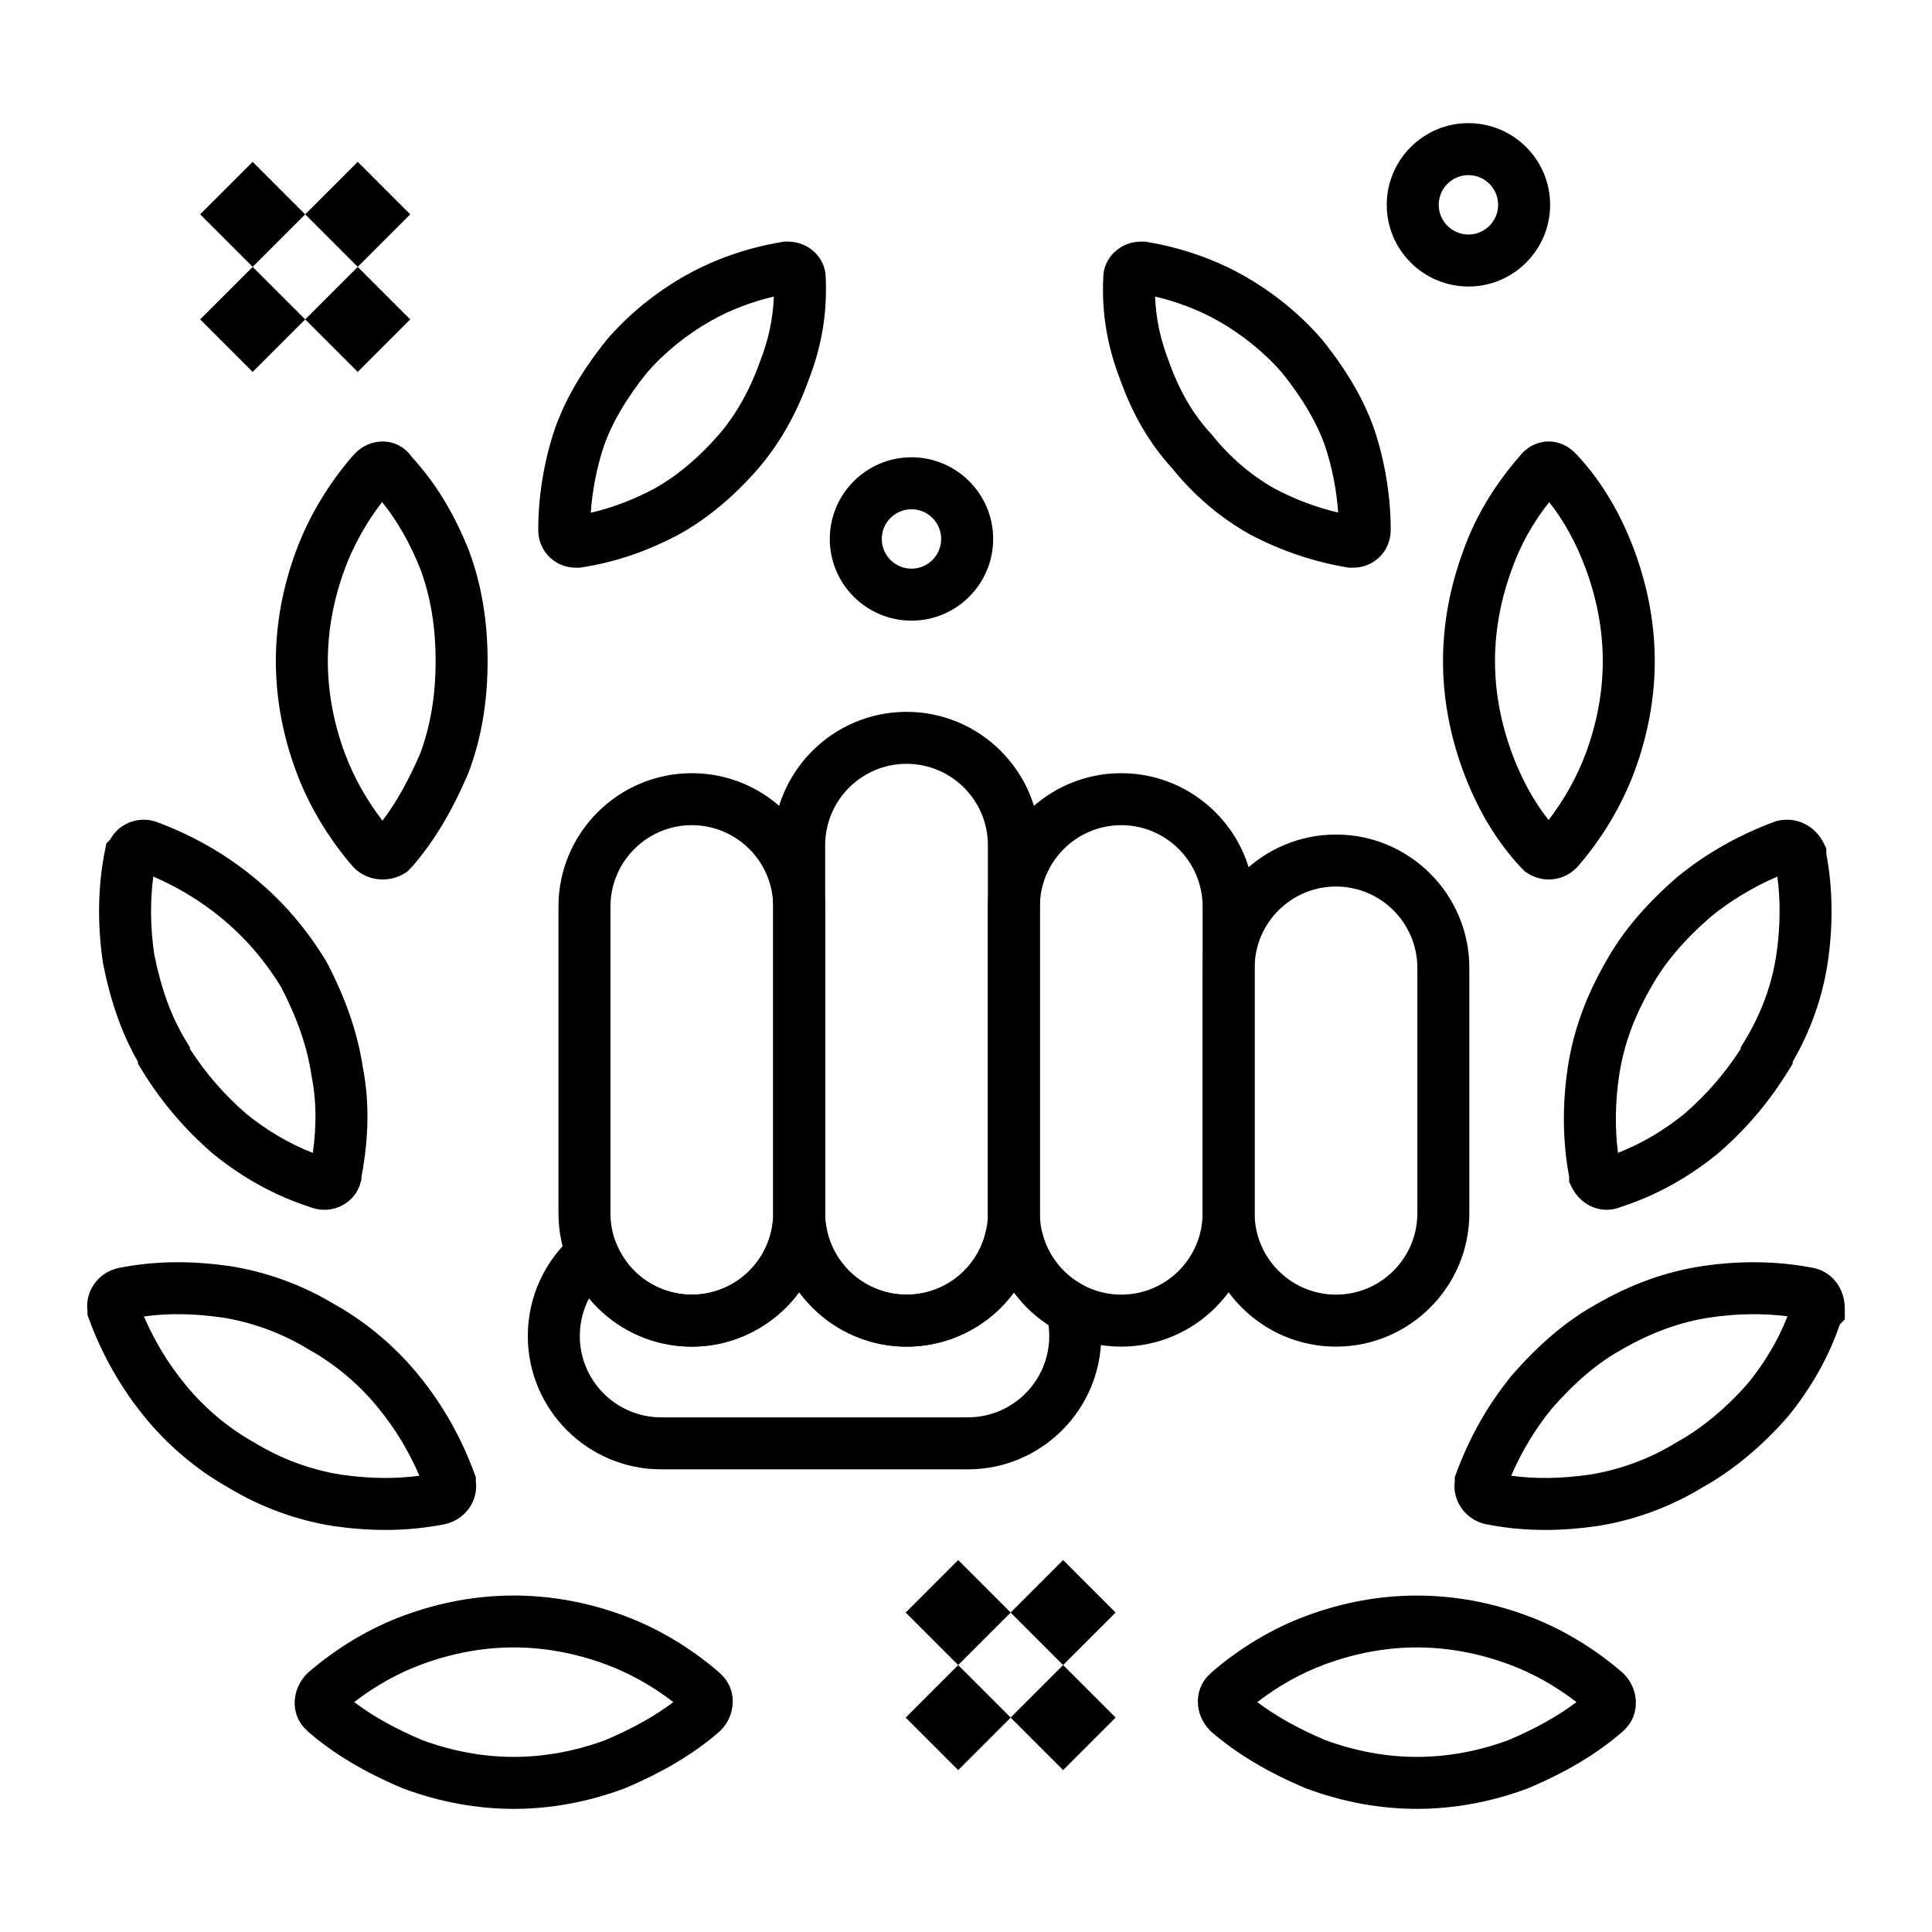
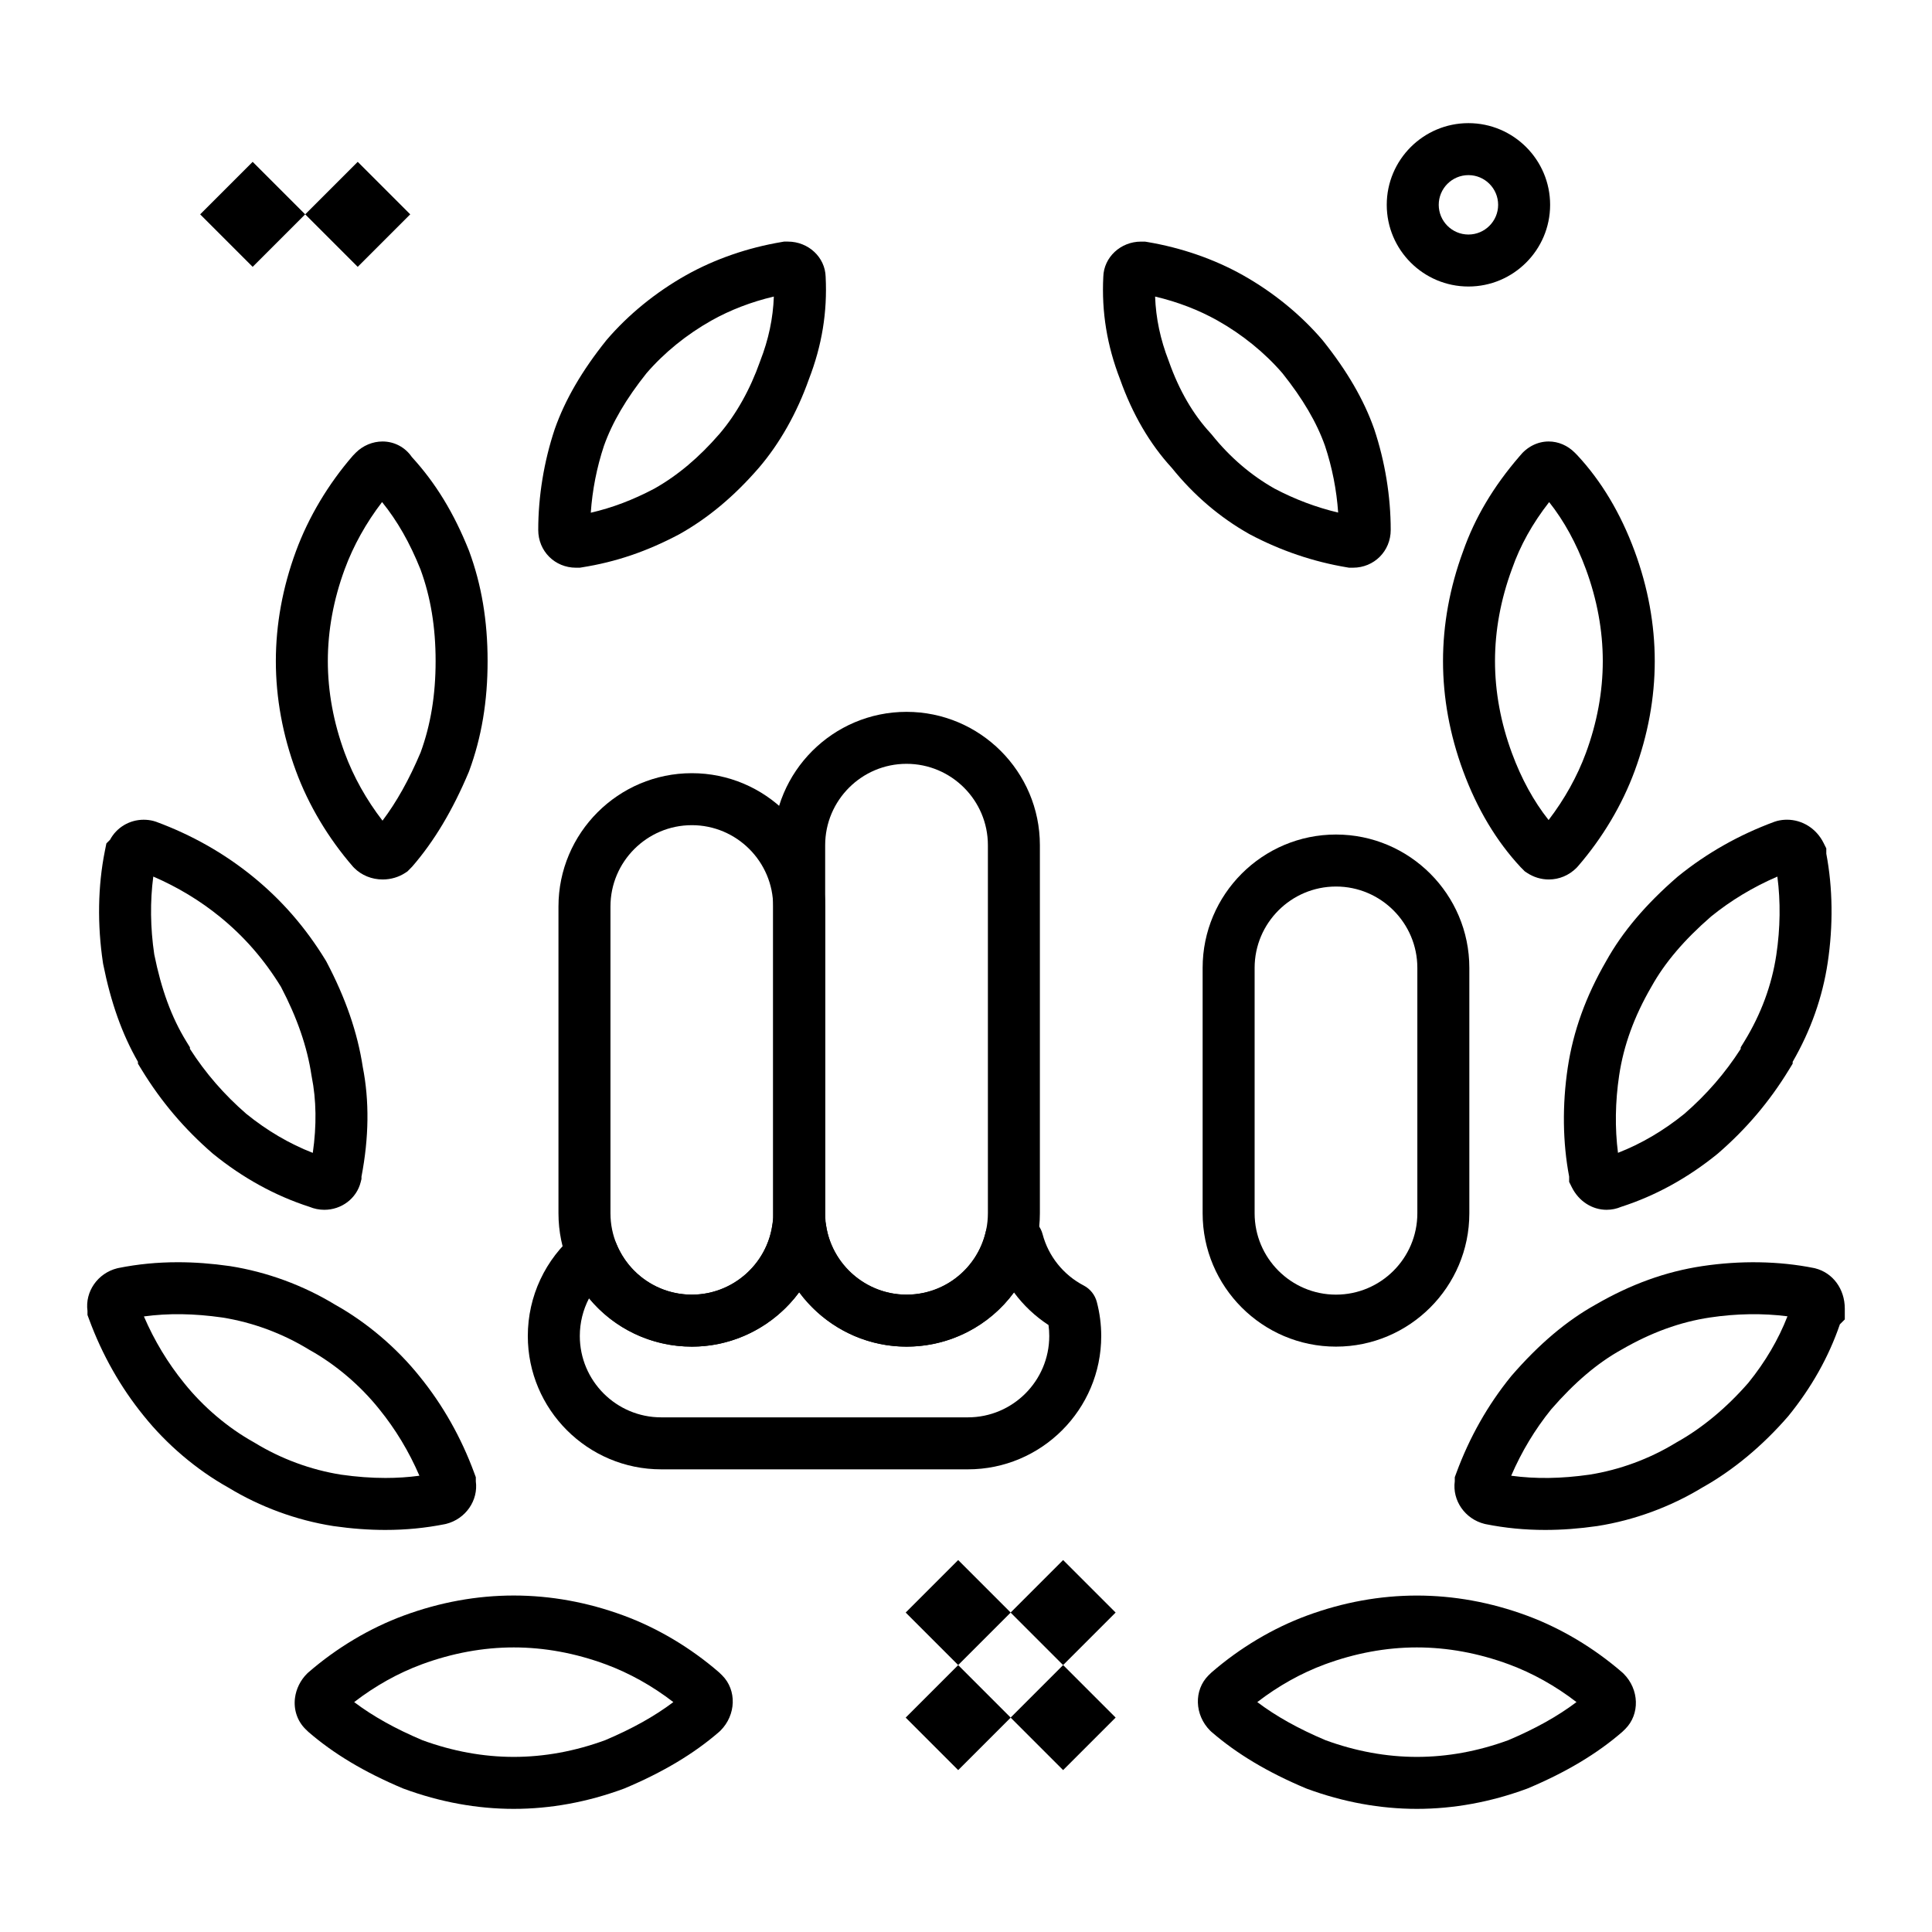
<svg xmlns="http://www.w3.org/2000/svg" fill="#000000" width="800px" height="800px" version="1.1" viewBox="144 144 512 512">
  <g>
    <path d="m498.05 500.87c-19.484 0-35.34-15.852-35.34-35.34v-65.031c0-19.484 15.852-35.34 35.34-35.34 19.484 0 35.34 15.852 35.34 35.34v65.031c0 19.488-15.855 35.34-35.34 35.34zm0-121.93c-11.891 0-21.562 9.672-21.562 21.562v65.027c0 11.891 9.672 21.562 21.562 21.562s21.562-9.672 21.562-21.562v-65.031c0-11.887-9.672-21.559-21.562-21.559z" />
    <path d="m400.5 533.39h-81.285c-19.484 0-35.34-15.852-35.34-35.336 0-10.492 4.621-20.375 12.68-27.113 1.688-1.414 3.949-1.934 6.086-1.398 2.137 0.531 3.891 2.055 4.715 4.094 3.316 8.18 11.164 13.469 19.984 13.469 10.656 0 19.832-7.941 21.34-18.473 0.484-3.394 3.391-5.914 6.82-5.914h0.586c3.426 0 6.332 2.519 6.816 5.914 1.508 10.531 10.68 18.473 21.34 18.473 10.082 0 18.715-6.848 20.992-16.656 0.465-1.996 1.793-3.684 3.629-4.598 1.832-0.918 3.981-0.969 5.856-0.145 0.707 0.312 1.418 0.652 2.109 1.012 1.715 0.895 2.977 2.477 3.469 4.348 1.539 5.836 5.512 10.797 10.895 13.605 1.719 0.895 2.977 2.477 3.473 4.348 0.777 2.945 1.172 5.988 1.172 9.039 0.004 19.477-15.848 35.332-35.336 35.332zm-100.4-45.32c-1.59 3.043-2.445 6.457-2.445 9.98 0 11.891 9.672 21.562 21.562 21.562h81.285c11.891 0 21.562-9.672 21.562-21.562 0-0.973-0.066-1.941-0.195-2.902-3.559-2.32-6.652-5.25-9.148-8.629-6.484 8.836-16.895 14.352-28.477 14.352-11.504 0-21.949-5.648-28.449-14.438-6.5 8.789-16.949 14.438-28.449 14.438-10.773 0.004-20.66-4.805-27.246-12.801z" />
-     <path d="m441.14 500.87c-19.484 0-35.34-15.852-35.34-35.34v-81.289c0-19.484 15.852-35.34 35.34-35.34 19.484 0 35.34 15.852 35.34 35.34v81.289c0 19.488-15.855 35.34-35.34 35.34zm0-138.19c-11.891 0-21.562 9.672-21.562 21.562v81.285c0 11.891 9.672 21.562 21.562 21.562s21.562-9.672 21.562-21.562v-81.289c0-11.887-9.672-21.559-21.562-21.559z" />
    <path d="m384.24 500.87c-19.484 0-35.34-15.852-35.34-35.34v-97.543c0-19.484 15.852-35.34 35.34-35.34 19.484 0 35.34 15.852 35.34 35.34v97.543c0 19.488-15.852 35.34-35.34 35.34zm0-154.45c-11.891 0-21.562 9.672-21.562 21.562v97.543c0 11.891 9.672 21.562 21.562 21.562 11.891 0 21.562-9.672 21.562-21.562v-97.543c0-11.891-9.672-21.562-21.562-21.562z" />
    <path d="m327.34 500.87c-19.484 0-35.34-15.852-35.34-35.34v-81.289c0-19.484 15.852-35.34 35.34-35.34 19.484 0 35.34 15.852 35.34 35.34l-0.004 81.289c0 19.488-15.852 35.34-35.336 35.34zm0-138.19c-11.891 0-21.562 9.672-21.562 21.562v81.285c0 11.891 9.672 21.562 21.562 21.562s21.562-9.672 21.562-21.562v-81.289c0-11.887-9.676-21.559-21.562-21.559z" />
    <path d="m280.15 623.37c-9.73 0-19.527-1.793-29.121-5.328l-0.293-0.113c-10.148-4.273-18.332-9.168-25.016-14.961l-0.809-0.785c-2.125-2.125-3.125-5.106-2.742-8.172 0.301-2.414 1.434-4.711 3.188-6.469l0.359-0.336c7.551-6.543 16.301-11.758 25.305-15.074 19.191-7.07 39.055-7.07 58.246 0 9.004 3.316 17.754 8.531 25.305 15.074l0.809 0.785c3.914 3.914 3.711 10.48-0.449 14.641l-0.359 0.336c-6.684 5.793-14.867 10.688-25.016 14.957l-0.293 0.113c-9.586 3.539-19.383 5.332-29.113 5.332zm-24.215-18.199c8.016 2.934 16.164 4.426 24.215 4.426 8.051 0 16.195-1.488 24.215-4.426 7.156-3.023 13.113-6.348 18.078-10.098-5.539-4.277-11.672-7.703-17.934-10.012-8.066-2.973-16.262-4.477-24.359-4.477s-16.297 1.508-24.359 4.477c-6.262 2.309-12.395 5.738-17.934 10.012 4.965 3.75 10.918 7.07 18.078 10.098z" />
    <path d="m229.94 464.61c-1.352 0-2.699-0.273-3.945-0.793-9.062-2.918-17.641-7.633-25.508-14.023l-0.168-0.141c-7.484-6.492-13.621-13.723-18.75-22.117l-1.012-1.652v-0.5c-4.227-7.387-7.176-15.688-9.227-25.938l-0.051-0.328c-1.516-10.109-1.344-20.332 0.504-29.559l0.41-2.043 0.973-0.973c1.711-3.211 5.102-5.305 8.918-5.305 0.863 0 1.734 0.105 2.578 0.32l0.711 0.219c9.41 3.469 18.02 8.344 25.586 14.488 7.699 6.254 14.031 13.535 19.359 22.254l0.219 0.383c5.074 9.641 8.219 18.762 9.605 27.871 1.762 8.938 1.645 18.703-0.344 29.043v0.625l-0.207 0.824c-1.082 4.32-5.051 7.344-9.652 7.344zm-20.68-25.441c5.527 4.477 11.445 7.949 17.633 10.355 1.043-7.25 0.945-14.031-0.289-20.215l-0.059-0.328c-1.133-7.551-3.781-15.23-8.094-23.469-4.477-7.281-9.77-13.352-16.18-18.559-5.301-4.305-11.223-7.879-17.648-10.652-0.867 6.543-0.785 13.586 0.254 20.609 1.883 9.336 4.566 16.645 8.449 23l1.012 1.652v0.402c4.148 6.453 9.043 12.098 14.922 17.203z" />
    <path d="m246.14 549.45h-0.004c-4.445 0-8.949-0.336-13.766-1.023l-0.098-0.016c-9.734-1.535-19.344-5.066-27.801-10.211-8.375-4.676-16.328-11.43-22.41-19.031-6.113-7.523-10.988-16.133-14.453-25.543l-0.426-1.152v-1.07c-0.688-5.062 2.664-9.988 7.891-11.297l0.32-0.07c5.156-1.031 10.309-1.531 15.75-1.531 4.445 0 8.945 0.336 13.762 1.023l0.102 0.016c9.734 1.539 19.344 5.066 27.801 10.211 8.375 4.676 16.328 11.43 22.41 19.031 6.113 7.523 10.988 16.133 14.453 25.543l0.426 1.152v1.074c0.688 5.062-2.668 9.988-7.891 11.297l-0.32 0.07c-5.156 1.023-10.305 1.527-15.746 1.527zm-11.766-14.652c4.144 0.59 7.992 0.875 11.766 0.875 3.094 0 6.074-0.191 9.008-0.59-2.773-6.43-6.348-12.355-10.656-17.656-5.051-6.312-11.609-11.875-18.5-15.703l-0.246-0.145c-6.941-4.242-14.84-7.156-22.836-8.426-7.547-1.074-14.266-1.164-20.773-0.285 2.773 6.43 6.348 12.352 10.656 17.656 5.051 6.312 11.609 11.875 18.5 15.703l0.246 0.145c6.941 4.242 14.836 7.156 22.836 8.426z" />
    <path d="m519.49 623.37c-9.73 0-19.531-1.793-29.121-5.328l-0.293-0.113c-10.148-4.269-18.328-9.164-25.016-14.957l-0.355-0.332c-4.16-4.16-4.363-10.727-0.449-14.645l0.809-0.781c7.551-6.543 16.301-11.758 25.305-15.074 19.188-7.066 39.055-7.07 58.242 0 9.004 3.316 17.754 8.531 25.305 15.074l0.359 0.336c4.16 4.16 4.356 10.73 0.441 14.645l-0.805 0.781c-6.688 5.793-14.867 10.688-25.016 14.957l-0.293 0.113c-9.586 3.531-19.383 5.324-29.113 5.324zm-24.215-18.199c8.016 2.934 16.164 4.426 24.215 4.426s16.195-1.488 24.215-4.426c7.156-3.023 13.109-6.348 18.078-10.098-5.539-4.277-11.672-7.703-17.934-10.012-8.066-2.973-16.262-4.477-24.359-4.477-8.098 0-16.297 1.508-24.359 4.477-6.262 2.309-12.395 5.738-17.934 10.012 4.965 3.75 10.922 7.074 18.078 10.098z" />
    <path d="m569.77 464.61c-3.844 0-7.371-2.277-9.203-5.941l-0.727-1.453v-1.406c-1.719-9.047-1.848-19.016-0.371-28.875 1.449-9.648 4.777-18.883 10.18-28.227 4.316-7.754 10.488-15.051 18.863-22.309l0.168-0.141c7.562-6.144 16.172-11.02 25.586-14.488l0.711-0.219c0.848-0.211 1.715-0.32 2.582-0.32 4.09 0 7.809 2.356 9.703 6.148l0.727 1.457v1.406c1.719 9.047 1.848 19.016 0.371 28.875-1.375 9.16-4.496 17.988-9.285 26.273v0.492l-1.012 1.652c-5.129 8.395-11.262 15.629-18.75 22.117l-0.168 0.141c-7.859 6.387-16.434 11.102-25.488 14.02-1.242 0.527-2.547 0.797-3.887 0.797zm27.684-77.727c-7.113 6.176-12.281 12.254-15.789 18.57l-0.062 0.105c-4.539 7.836-7.32 15.496-8.508 23.422-1.051 6.992-1.152 14.008-0.312 20.531 6.176-2.402 12.078-5.871 17.598-10.34 5.875-5.106 10.773-10.75 14.922-17.203v-0.402l1.012-1.652c4.398-7.195 7.231-14.879 8.426-22.836 1.062-7.078 1.152-14.18 0.281-20.773-6.394 2.754-12.289 6.301-17.566 10.578z" />
    <path d="m553.49 549.45c-5.441 0-10.594-0.5-15.746-1.531l-0.32-0.07c-5.227-1.305-8.578-6.234-7.894-11.297v-1.07l0.426-1.152c3.465-9.41 8.34-18.02 14.488-25.586l0.141-0.168c7.258-8.375 14.555-14.547 22.309-18.863 9.344-5.402 18.578-8.73 28.227-10.18 10.117-1.516 20.312-1.348 29.559 0.504l0.32 0.07c4.719 1.18 7.891 5.477 7.891 10.695v2.859l-1.305 1.301c-2.941 8.598-7.512 16.75-13.609 24.25l-0.141 0.168c-6.769 7.809-14.609 14.312-22.684 18.82-8.457 5.144-18.062 8.676-27.801 10.211l-0.102 0.016c-4.809 0.688-9.309 1.023-13.758 1.023zm-9.008-14.367c6.512 0.879 13.227 0.789 20.773-0.289 7.996-1.27 15.895-4.184 22.836-8.426l0.246-0.145c6.699-3.723 13.27-9.18 19.016-15.789 4.469-5.519 7.938-11.422 10.344-17.598-6.519-0.844-13.547-0.734-20.531 0.312-7.922 1.188-15.582 3.973-23.422 8.508l-0.105 0.059c-6.316 3.508-12.391 8.676-18.57 15.789-4.277 5.289-7.828 11.184-10.586 17.578z" />
    <path d="m245.43 377.07c-2.906 0-5.602-1.094-7.59-3.082l-0.336-0.359c-6.543-7.551-11.758-16.301-15.074-25.305-3.535-9.594-5.328-19.395-5.328-29.125s1.793-19.527 5.328-29.121c3.316-9.004 8.531-17.754 15.074-25.305l0.781-0.805c1.887-1.887 4.469-2.973 7.086-2.973 3.152 0 6.023 1.547 7.762 4.109 6.32 6.906 11.141 14.801 15.137 24.793l0.066 0.176c3.285 8.918 4.883 18.441 4.883 29.121 0 10.68-1.598 20.207-4.883 29.121l-0.113 0.293c-4.273 10.148-9.164 18.328-14.957 25.016l-1.266 1.289-0.566 0.379c-1.723 1.148-3.852 1.777-6.004 1.777zm-0.18-100.02c-4.223 5.5-7.609 11.578-9.895 17.781-2.973 8.066-4.477 16.262-4.477 24.359 0 8.098 1.508 16.297 4.477 24.359 2.309 6.262 5.738 12.395 10.012 17.934 3.75-4.969 7.07-10.922 10.098-18.078 2.676-7.324 3.977-15.25 3.977-24.215 0-8.992-1.309-16.934-4-24.273-2.836-7.07-6.121-12.844-10.191-17.867z" />
    <path d="m554.46 377.07c-2.059 0-4.07-0.613-5.812-1.777l-0.566-0.375-1.094-1.102c-6.414-6.875-11.543-15.449-15.246-25.492-3.535-9.594-5.328-19.395-5.328-29.125 0-9.715 1.785-19.492 5.309-29.07 3.133-8.926 8.031-17.176 14.965-25.211 1.973-2.496 4.773-3.922 7.727-3.922 2.555 0 5.016 1.055 6.93 2.973l0.609 0.617c6.414 6.875 11.543 15.449 15.246 25.496 3.535 9.594 5.328 19.395 5.328 29.121 0 9.73-1.793 19.527-5.328 29.121-3.316 9.004-8.531 17.754-15.074 25.305l-0.336 0.363c-1.984 1.984-4.59 3.078-7.328 3.078zm0.078-100.01c-4.449 5.707-7.68 11.52-9.832 17.672l-0.039 0.105c-2.973 8.066-4.477 16.262-4.477 24.359s1.508 16.297 4.477 24.359c2.519 6.832 5.781 12.789 9.727 17.762 4.215-5.496 7.598-11.566 9.883-17.766 2.973-8.062 4.477-16.258 4.477-24.359 0-8.102-1.508-16.297-4.477-24.359-2.519-6.836-5.789-12.797-9.738-17.773z" />
    <path d="m502.55 294.45h-1.016l-0.562-0.094c-8.934-1.488-17.586-4.426-25.715-8.73l-0.152-0.082c-7.801-4.387-14.719-10.289-20.562-17.547-5.816-6.324-10.434-14.227-13.719-23.496-3.461-8.938-4.91-17.816-4.438-27.145 0.133-5.164 4.57-9.328 10.004-9.328h1.016l0.566 0.09c9.066 1.512 17.855 4.559 25.418 8.812 8.016 4.508 15.281 10.43 21.016 17.121l0.148 0.18c6.426 8.031 10.875 15.688 13.598 23.402l0.039 0.113c2.856 8.566 4.363 17.793 4.363 26.691 0.004 5.613-4.394 10.012-10.004 10.012zm-20.766-20.957c5.383 2.84 11.027 4.965 16.84 6.344-0.406-5.957-1.59-11.984-3.481-17.672-2.191-6.191-5.883-12.484-11.27-19.234-4.688-5.449-10.645-10.285-17.234-13.992-4.965-2.793-10.609-4.957-16.527-6.348 0.211 5.762 1.395 11.367 3.59 17.012l0.074 0.203c2.688 7.617 6.402 14.012 11.031 19l0.332 0.383c4.754 5.941 10.352 10.75 16.645 14.305z" />
    <path d="m297.63 294.45h-0.984c-5.613 0-10.008-4.394-10.008-10.008 0-8.895 1.508-18.125 4.363-26.691l0.039-0.113c2.723-7.715 7.172-15.371 13.598-23.402l0.148-0.18c5.734-6.691 13.004-12.613 21.016-17.121 7.566-4.254 16.355-7.301 25.422-8.812l0.559-0.098h1.016c5.438 0 9.875 4.16 10.004 9.328 0.473 9.328-0.977 18.211-4.438 27.145-3.164 8.934-7.75 17.051-13.262 23.48-6.543 7.551-13.41 13.285-21.016 17.566l-0.152 0.082c-8.574 4.539-16.762 7.316-25.77 8.738zm6.418-32.285c-1.895 5.703-3.078 11.746-3.484 17.711 5.719-1.316 11.168-3.387 16.844-6.383 6.172-3.484 11.82-8.23 17.262-14.512 4.414-5.148 8.137-11.789 10.742-19.176l0.074-0.203c2.195-5.644 3.383-11.25 3.59-17.012-5.918 1.391-11.559 3.555-16.527 6.348-6.59 3.707-12.547 8.543-17.238 13.992-5.379 6.75-9.066 13.043-11.262 19.234z" />
-     <path d="m210.96 214.73 13.914 13.914-13.914 13.914-13.914-13.914z" />
-     <path d="m238.8 214.73 13.914 13.914-13.914 13.914-13.914-13.914z" />
    <path d="m210.96 186.89 13.914 13.914-13.914 13.914-13.914-13.914z" />
    <path d="m238.8 186.89 13.914 13.914-13.914 13.914-13.914-13.914z" />
    <path d="m397.93 585.27 13.914 13.914-13.914 13.914-13.914-13.914z" />
    <path d="m425.74 585.26 13.914 13.914-13.918 13.918-13.914-13.914z" />
    <path d="m397.93 557.43 13.914 13.914-13.914 13.914-13.914-13.914z" />
    <path d="m425.74 557.43 13.914 13.914-13.918 13.918-13.914-13.914z" />
    <path d="m533.15 219.93c-11.938 0-21.648-9.711-21.648-21.648s9.711-21.648 21.648-21.648 21.648 9.711 21.648 21.648-9.715 21.648-21.648 21.648zm0-29.52c-4.34 0-7.871 3.531-7.871 7.871s3.531 7.871 7.871 7.871 7.871-3.531 7.871-7.871-3.531-7.871-7.871-7.871z" />
-     <path d="m385.55 308.48c-11.938 0-21.648-9.711-21.648-21.648s9.711-21.648 21.648-21.648 21.648 9.711 21.648 21.648-9.711 21.648-21.648 21.648zm0-29.52c-4.34 0-7.871 3.531-7.871 7.871 0 4.34 3.531 7.871 7.871 7.871 4.34 0 7.871-3.531 7.871-7.871 0-4.34-3.531-7.871-7.871-7.871z" />
  </g>
</svg>